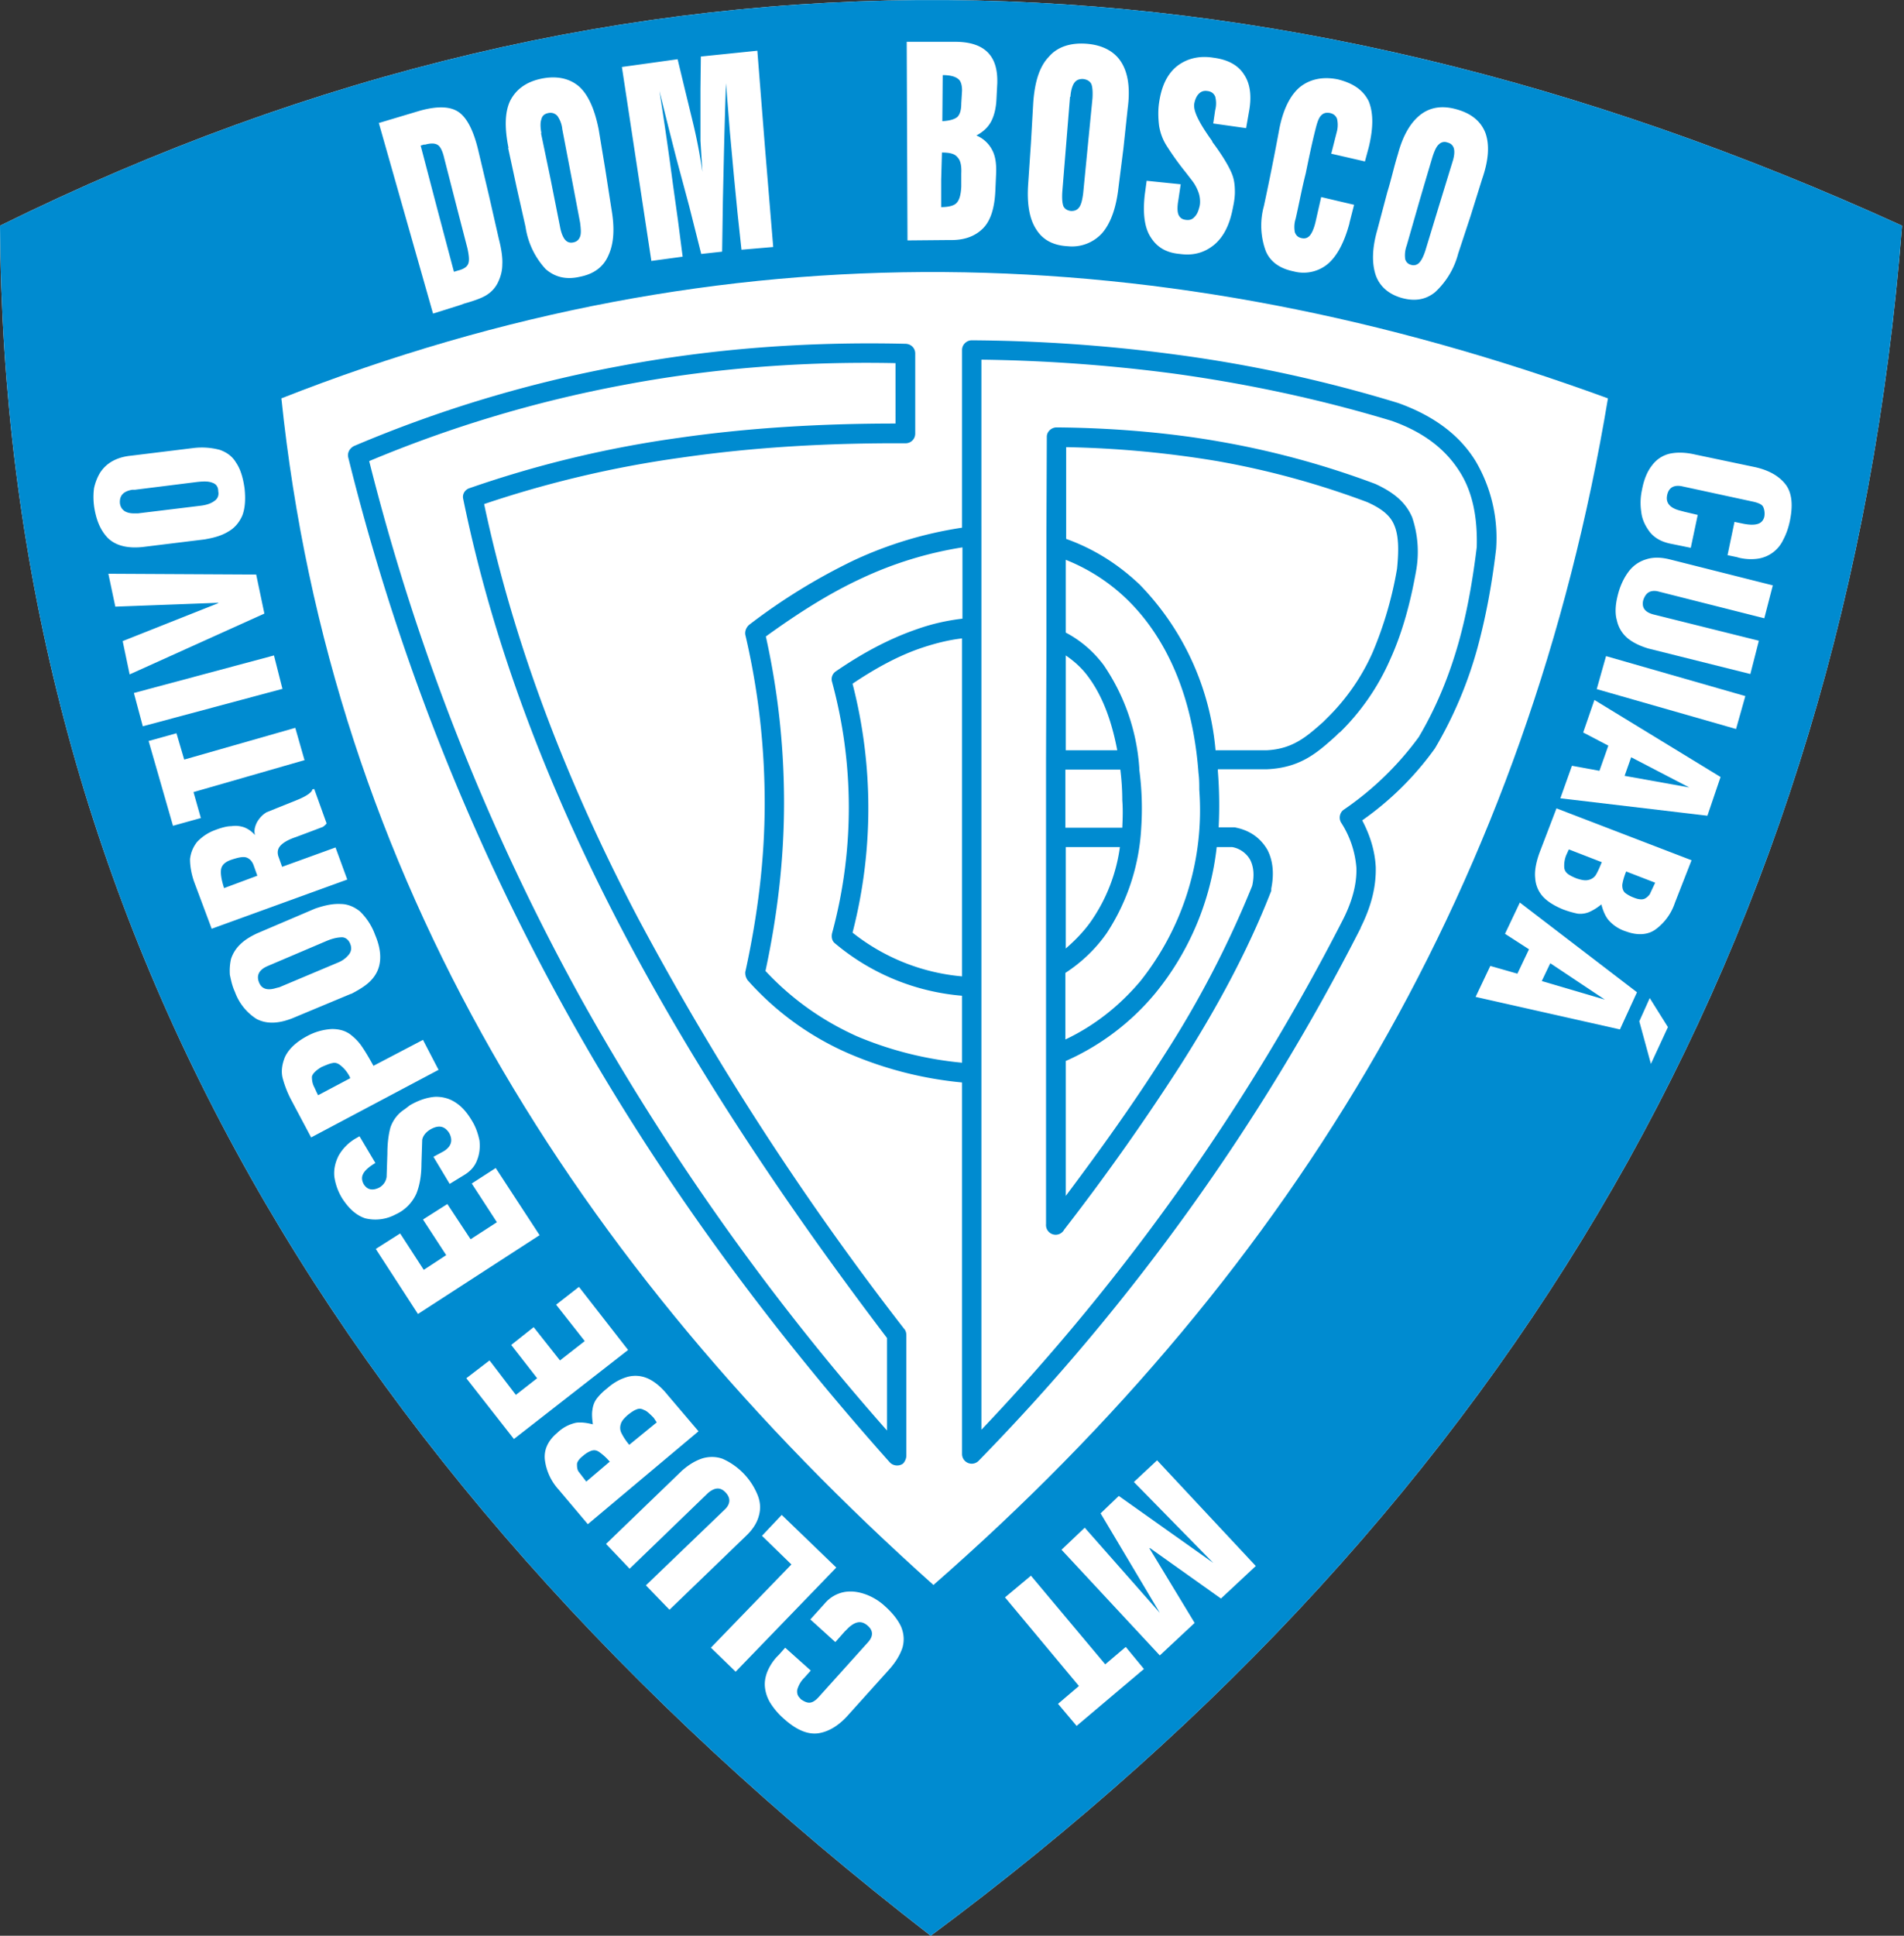
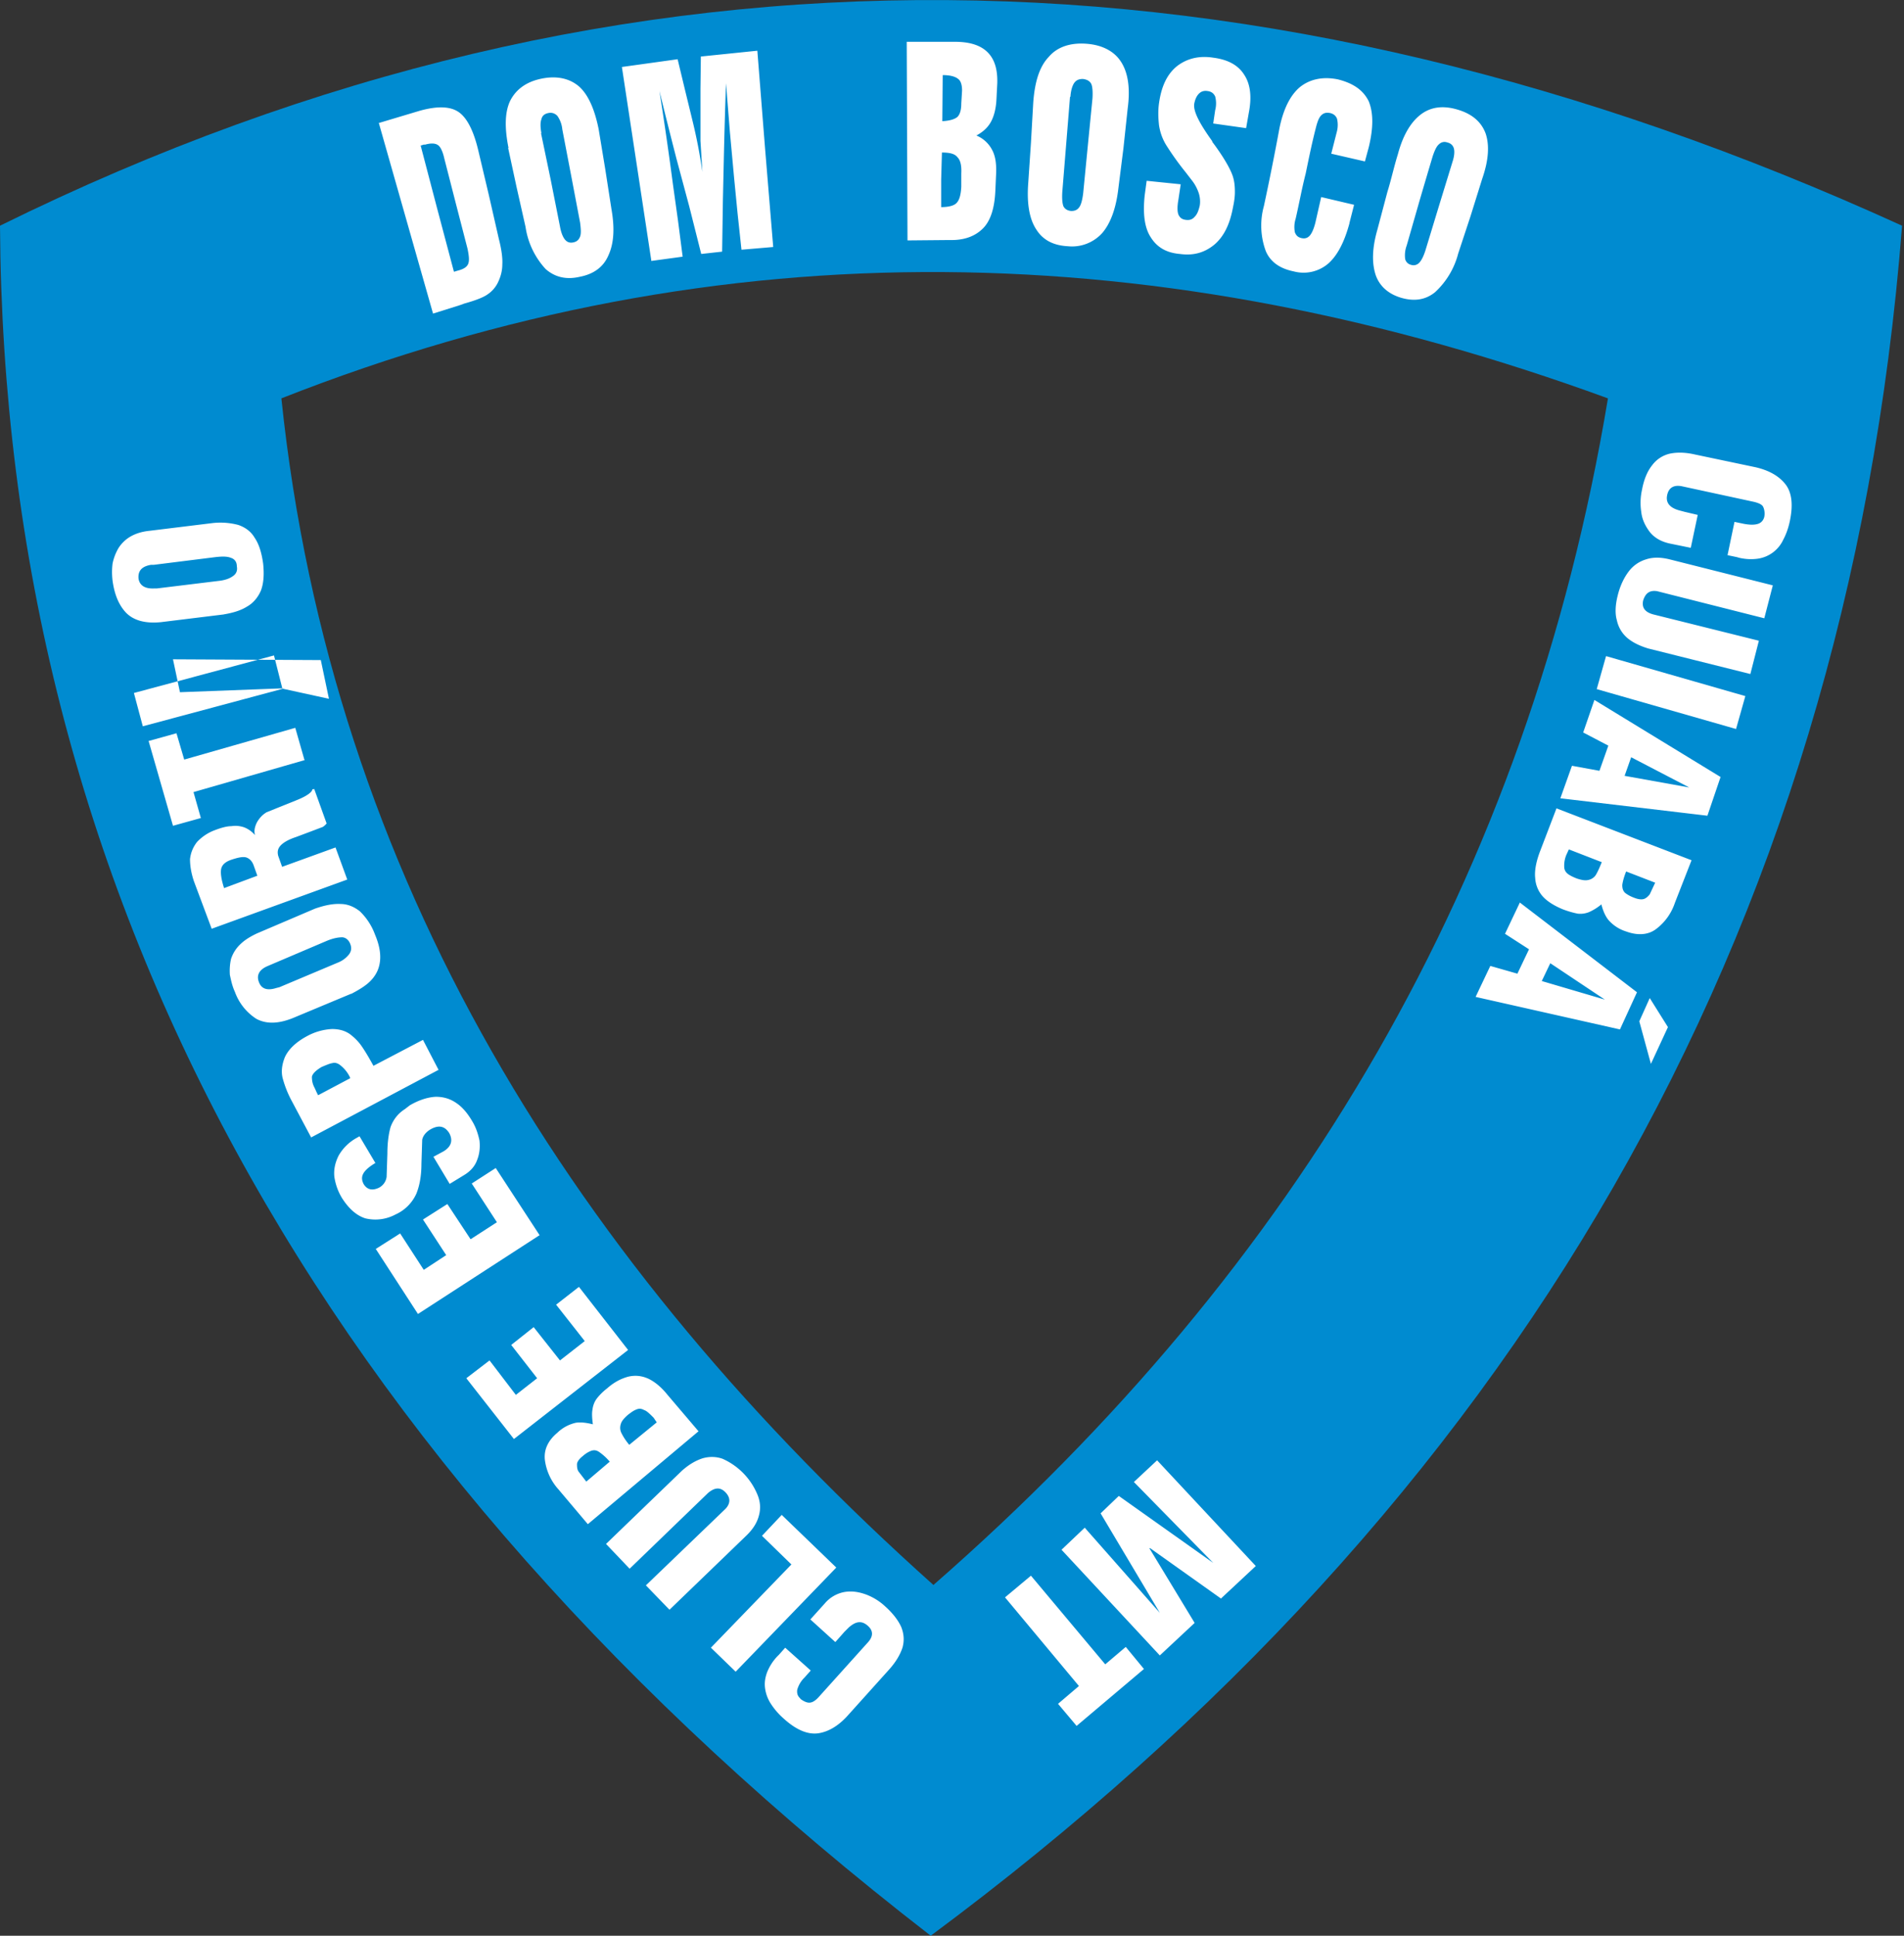
<svg xmlns="http://www.w3.org/2000/svg" width="492" height="500" fill="none">
  <rect width="100%" height="100%" fill="#333333" stroke="none" />
-   <path fill="#fff" fill-rule="evenodd" d="M0 58.3c162.4-80.1 326.3-75.3 491.5 0-14.4 184.7-101 330.4-251 441.7C81.2 376.8 1 229.5 0 58.3Z" clip-rule="evenodd" />
  <path fill="#008BD0" fill-rule="evenodd" d="M0 58.3c162.4-80.1 326.3-75.3 491.5 0-14.4 184.7-101 330.4-251 441.7C81.2 376.8 1 229.5 0 58.3Zm72.7 44.5c12.9 124.1 76 223.9 168.5 306.6 94.2-82.3 153.7-182.8 174.3-306.5-115-42-228.4-45-342.8 0Z" clip-rule="evenodd" />
-   <path fill="#008BD0" fill-rule="evenodd" d="M229.2 369.5v-23.9c-26.6-35-50-70.2-68.8-106.1-18.9-36.2-33-73-40.7-110.6-.3-1.2.4-2.4 1.6-2.8a283 283 0 0 1 54.1-13c18-2.6 36.8-3.7 56-3.7V93.8c-24.4-.5-48 1.4-70.6 5.7a323.3 323.3 0 0 0-65.4 19.6A578.5 578.5 0 0 0 150 257.7a636 636 0 0 0 79.2 111.8Zm5-24.7V376c0 .7-.3 1.4-.8 2-1 .8-2.6.7-3.5-.3-32.1-36-60.6-74.8-84.3-117.7A583.2 583.2 0 0 1 90 118.2c-.3-1.2.3-2.4 1.5-3a328.2 328.2 0 0 1 68.4-20.6c23.7-4.5 48.3-6.4 74-5.8 1.5 0 2.6 1.1 2.6 2.5V112c0 1.4-1.1 2.5-2.5 2.5-20-.1-39.3 1-57.9 3.7a279 279 0 0 0-51 12c7.7 36.3 21.4 72 39.8 107a745 745 0 0 0 68.7 106c.4.4.6 1 .6 1.7Z" clip-rule="evenodd" />
-   <path fill="#008BD0" fill-rule="evenodd" d="M192.6 251c3.2-14.6 5-29 5-43.5s-1.6-29-5-43.5c-.2-1 .3-2.1 1.1-2.7a154 154 0 0 1 26.8-16.5 102 102 0 0 1 28.1-8.5V90.4c0-1.4 1.2-2.5 2.5-2.5 16.5.1 34.3 1.2 52.8 3.7a356.7 356.7 0 0 1 57.4 12.5c9.5 3.4 16 8.5 20 15a39.1 39.1 0 0 1 5.3 22.7c-1 8.5-2.5 17-4.8 25.5a106.3 106.3 0 0 1-11 26 78.6 78.6 0 0 1-18.8 18.6c2.1 4 3.3 8 3.5 12.1.1 4.8-1 9.8-3.9 15.6v.1A560.6 560.6 0 0 1 253 377.2a2.5 2.5 0 0 1-4.4-1.6v-96a97 97 0 0 1-29.1-7.4 74.7 74.7 0 0 1-26.3-19c-.5-.7-.7-1.5-.6-2.3Zm77.7-54.7v-.2l.1-29.4V137.5l.1-24.7c0-1.3 1.2-2.4 2.5-2.4 14 .1 28.9 1.3 42.4 3.7a223.5 223.5 0 0 1 40 10.9c5 2.3 7.9 4.9 9.5 8.6a27.9 27.9 0 0 1 1 14c-1.5 8.4-3.6 16-6.7 22.8a60 60 0 0 1-13 18.8h-.1l-.9.9c-4.8 4.3-9.1 8.2-17.8 8.6H314.7v.5a111.6 111.6 0 0 1 .2 14.5h4.2l.4.1c3.7.8 6.3 2.8 8 5.7 1.4 2.7 1.8 6.1 1 10v.6l-.2.5c-6 15.3-14 30-23.3 44.6a592.4 592.4 0 0 1-30 42.4 2.5 2.5 0 0 1-4.7-1.4v-120Zm5 2.5v15H290c.1-2.3.2-4.6 0-7.1 0-2.8-.2-5.4-.5-7.9h-14Zm19.6 15A54.9 54.9 0 0 1 286 241c-3 4.3-6.7 7.7-10.7 10.3v17.2c7.6-3.6 14.1-8.8 19.4-15.1a70.9 70.9 0 0 0 15.2-49.4c0-1.3 0-2.8-.2-4.3-1.5-20.4-8.6-35.4-18.7-45.1a48.6 48.6 0 0 0-15.6-10v18.8c3.8 2 7.1 4.8 9.8 8.4a53.5 53.5 0 0 1 9.2 26.6v.4a75.8 75.8 0 0 1 .5 15Zm-5.5 5h-14V245c2.3-2 4.6-4.3 6.5-7a44 44 0 0 0 7.5-19.3Zm-14 55.3v34.8c9-12 17.6-24 25.4-36.3a262 262 0 0 0 22.7-43.6l.1-.3c.6-2.8.3-5-.6-6.7a6.7 6.7 0 0 0-4.6-3.2h-4a72.2 72.2 0 0 1-15.9 37.8 63.4 63.4 0 0 1-23.2 17.5Zm0-80.3h13.3c-1.5-8-4-14.3-7.5-19-1.6-2.2-3.6-4-5.8-5.5v24.5Zm38.7 0h13.1c6.9-.3 10.5-3.6 14.7-7.3l.8-.8a55 55 0 0 0 12-17.2 97.2 97.2 0 0 0 6.3-21.6c.5-5 .4-8.6-.7-11.2-1-2.5-3.2-4.3-7-6a217.6 217.6 0 0 0-38.8-10.6 265.8 265.8 0 0 0-39-3.6v23.7c7 2.5 13.3 6.4 19 11.8a70 70 0 0 1 19.6 42.8Zm-60.5-58v233.5a565.1 565.1 0 0 0 93.5-131.9c2.5-5 3.5-9.3 3.4-13.2a25 25 0 0 0-4-11.8c-.6-1.1-.3-2.6.8-3.3a79.6 79.6 0 0 0 19.3-18.7c4.8-8.1 8-16.3 10.3-24.4 2.3-8.2 3.7-16.5 4.7-24.7.2-7.5-1-14.2-4.5-19.6-3.5-5.5-9-10-17.5-13-19.2-5.8-38.1-9.7-56.3-12.2-17.4-2.3-34.1-3.4-49.7-3.6v43Zm-5 5.6a97 97 0 0 0-26 8c-8.4 3.9-16.4 9-24.7 15 3.2 14.4 4.7 28.7 4.7 43 0 14.5-1.7 29-4.8 43.4 7 7.5 15 13 23.7 16.9a91.8 91.8 0 0 0 27.1 6.8v-17.3a58.5 58.5 0 0 1-32.8-13.5c-.8-.6-1-1.6-.8-2.6a124 124 0 0 0 0-65c-.3-1 .1-2.1 1-2.7 7-4.8 13.8-8.4 20.7-10.8 3.9-1.4 7.8-2.3 12-2.8v-18.4Zm0 23.5c-3.5.4-7 1.3-10.3 2.4-6 2-11.9 5.2-18 9.3a128.6 128.6 0 0 1 0 64.3 53 53 0 0 0 28.3 11.3V165Z" clip-rule="evenodd" />
-   <path fill="#fff" fill-rule="evenodd" d="m109.7 37.3-1 .3L113 54l4.3 16.2 1-.3c1.6-.4 2.4-1 2.7-1.8.3-.8.2-2-.2-3.9l-3-11.6-3-11.7c-.4-1.8-1-3-1.6-3.4-.7-.5-1.8-.6-3.5-.1Zm-11.9-5.5 10.7-3.2c4.7-1.3 8-1.1 10.1.4 2.1 1.5 3.8 4.8 5 9.9l2.7 11.4 2.6 11.4c.7 2.7 1 5 .9 6.6 0 1.8-.5 3.4-1.2 4.8a7.8 7.8 0 0 1-2.7 3c-1 .7-3 1.5-5.9 2.3l-1.1.4-7 2.2-7-24.6-7-24.6Zm42 2.6 2.5 12 2.4 12.1c.3 1.7.8 2.8 1.3 3.4.6.7 1.3.9 2.2.7.9-.2 1.4-.7 1.7-1.5.3-.8.2-2 0-3.6l-2.3-12.1-2.3-12a7.2 7.2 0 0 0-1.3-3.5c-.6-.6-1.4-.9-2.3-.7-1 .2-1.6.7-1.8 1.6-.3.8-.3 2 0 3.6Zm-8.4 3.8c-1-5-1-9.1.4-12.1 1.5-3 4.2-5 8.2-5.8 4-.8 7.3 0 9.7 2.1 2.4 2.2 4 6 5 11l1.7 10.3L158 54c.9 5.1.6 9-.8 12-1.3 3-3.8 4.8-7.4 5.5-3.5.8-6.4.1-8.8-2a20.4 20.4 0 0 1-5.2-10.9l-2.3-10.2-2.2-10.2Zm36.9 29.1-3.8-25-3.8-25 14.4-2 1.9 7.9 1.9 7.8a137.4 137.4 0 0 1 2.6 13.4l-.5-8V23l.1-8.4 14.6-1.5 2 25.3 2.1 25.4-8.2.7-1-9.3-.9-9.2-1.1-12-1-12.5a1515.1 1515.1 0 0 0-.5 16.8l-.3 13.4-.2 13.3-5.4.6-3.1-12.3-3.3-12.3a1711 1711 0 0 1-4.4-17.5 975.8 975.8 0 0 1 3.5 24.2l1.3 9.3 1.2 9.3-8.1 1.1Zm75.2-36c1.9-.1 3.2-.5 3.9-1.1.7-.7 1-1.9 1-3.5l.2-3.3c0-1.4-.3-2.5-1-3-.7-.6-2-1-4-1l-.1 11.9Zm-.4 22.2c2.1 0 3.5-.4 4.1-1.1.7-.7 1.1-2.1 1.2-4.2v-3.4c.1-2-.2-3.4-1-4.2-.7-.9-2-1.2-4-1.2l-.2 7v7.1Zm-8.6 8.7-.1-25.7-.1-25.7h12.5c3.8 0 6.6.9 8.4 2.7 1.8 1.8 2.6 4.4 2.5 8l-.2 3.9c-.1 2.5-.6 4.5-1.4 6-.8 1.5-2.1 2.7-3.8 3.6a8 8 0 0 1 4 3.6c.9 1.6 1.2 3.6 1.1 6.2l-.2 4.5C257 53.7 256 57 254 59c-2 2-4.8 3.1-8.6 3l-10.9.1Zm42-37.2-1 12.3-1 12.3c-.1 1.7 0 2.9.3 3.7.4.7 1 1.1 2 1.2 1 0 1.6-.3 2.1-1s.8-2 1-3.6l1.2-12.3 1.2-12.2c.1-1.7 0-3-.3-3.7-.4-.8-1.2-1.2-2.2-1.3-1 0-1.7.3-2.2 1-.5.7-.9 2-1 3.6Zm-9.5 1.4c.4-5.3 1.6-9.2 4-11.7 2.2-2.6 5.6-3.7 9.7-3.4 4.2.3 7.3 2 9 4.7 1.8 2.8 2.4 6.8 1.7 12l-1.1 10.3-1.3 10.3c-.6 5.2-2 9-4.1 11.5a10.5 10.5 0 0 1-9 3.5c-3.7-.2-6.4-1.6-8.1-4.3-1.8-2.7-2.5-6.7-2.1-12l.7-10.4.6-10.5Zm29.3 20.3 8.8.9-.6 4c-.3 1.7-.3 3 0 3.8.4.9 1 1.3 2 1.4.9.1 1.6-.1 2.2-.8.7-.7 1-1.6 1.3-2.8.2-1 .1-2.2-.2-3.2a11 11 0 0 0-1.8-3.4l-1.7-2.2a72.9 72.9 0 0 1-5-7c-.9-1.5-1.5-3.1-1.8-5-.2-1.8-.3-3.7 0-5.8.6-4.2 2-7.3 4.5-9.4 2.5-2 5.7-2.9 9.5-2.3 3.9.5 6.5 2 8 4.4 1.6 2.4 2 5.7 1.2 9.8l-.7 4-8.5-1.2.5-3.4a7 7 0 0 0 0-3.6c-.4-.8-1-1.3-2.1-1.4-.8-.1-1.5.1-2.1.7-.6.6-1 1.5-1.2 2.6-.3 1.9 1.3 5 4.6 9.6l.1.3.6.8c2.9 4 4.4 6.9 4.8 8.5.3 1.1.4 2.3.4 3.6 0 1.3-.2 2.6-.5 4-.8 4.3-2.3 7.4-4.7 9.5-2.5 2.1-5.4 3-9 2.5-3.6-.3-6-1.8-7.6-4.4-1.6-2.5-2-6.2-1.5-10.8l.5-3.7Zm52.4 11c-1.3 4.8-3.1 8.3-5.5 10.4a9.8 9.8 0 0 1-8.9 2c-3.5-.7-6-2.4-7.2-5.2a19 19 0 0 1-.5-11.7 696.5 696.5 0 0 0 4-20c1-5 2.8-8.6 5.3-10.7 2.5-2 5.8-2.8 9.8-2 4 1 6.6 2.8 8 5.7 1.2 3 1.2 6.8 0 11.8l-1 3.7-8.7-2 1.4-5.5a7 7 0 0 0 .1-3.5c-.3-.8-.9-1.3-1.8-1.5-1-.2-1.7 0-2.3.6-.6.6-1 1.7-1.4 3.3-1 3.9-1.8 7.8-2.6 11.7-1 3.9-1.7 7.8-2.6 11.7a7.1 7.1 0 0 0-.2 3.5c.3.8.8 1.3 1.7 1.5.9.2 1.6 0 2.2-.7.5-.6 1-1.7 1.4-3.3l1.5-6.6 8.5 2-1.2 4.7Zm21.5-17.3a2083 2083 0 0 0-3.4 11.5l-3.3 11.5a7.3 7.3 0 0 0-.4 3.5 2 2 0 0 0 1.5 1.5 2 2 0 0 0 2.1-.5c.6-.6 1.1-1.6 1.6-3.1l3.5-11.5 3.5-11.4c.5-1.5.6-2.7.4-3.5-.2-.8-.8-1.4-1.7-1.6-.8-.3-1.6-.1-2.2.5-.6.5-1.1 1.6-1.6 3.1Zm-9-.5c1.3-4.9 3.3-8.3 5.9-10.3 2.6-2 5.8-2.4 9.5-1.3 3.8 1.1 6.2 3.2 7.3 6.2 1 3 .8 6.8-.9 11.7l-3 9.6-3.2 9.7a20.6 20.6 0 0 1-6 10c-2.5 2-5.4 2.4-8.8 1.4-3.3-1-5.5-3-6.5-5.8-1-3-1-6.8.4-11.7l2.6-9.8c1-3.2 1.7-6.5 2.7-9.7ZM215.8 424.1l-6.4-5.8 3.7-4.1a8.7 8.7 0 0 1 5.2-3c1.9-.3 3.7 0 5.6.7 1.8.7 3.4 1.7 4.8 3 2 1.8 3.4 3.6 4.2 5.4.7 1.8.8 3.5.3 5.3-.6 1.8-1.7 3.7-3.5 5.7l-10.8 12c-2.3 2.5-4.8 4-7.4 4.4-2.7.4-5.7-.8-9-3.8a18.2 18.2 0 0 1-3.3-3.8 9.7 9.7 0 0 1-1.5-4c-.2-1.4 0-2.7.5-4.1a13 13 0 0 1 2.6-4.1l.5-.5 1.6-1.8 6.6 5.9-1.6 1.8a7 7 0 0 0-1.9 3.2c-.1.9.1 1.6.8 2.2v.1c.8.6 1.6 1 2.3 1 .8 0 1.6-.5 2.5-1.5l12.6-14c1.5-1.6 1.5-3.1 0-4.4-1.5-1.3-3-1.2-4.9.5l-1.1 1.1-2.3 2.6Zm.3-19.2-26 26.9-6.4-6.2 20.8-21.5-7.6-7.4 5.1-5.4 14.1 13.6Zm-43 11-6.2-6.4 20.6-19.8c1.3-1.4 1.3-2.9-.1-4.3-1.3-1.3-2.7-1.2-4.4.2l-20.3 19.6-6.1-6.4 19.6-18.9c1.8-1.6 3.5-2.6 5.3-3.2 1.7-.5 3.5-.5 5.2.1a17.4 17.4 0 0 1 9 9.2c.8 1.9.9 3.7.4 5.5-.5 1.9-1.6 3.6-3.4 5.3l-19.7 19Zm7.4-46.2-28.6 24-7.6-9a14 14 0 0 1-3.5-7.6c-.3-2.6.8-5 3.2-7a10 10 0 0 1 4.8-2.6c1.3-.2 2.8 0 4.4.4-.2-1.5-.3-2.8-.1-3.8a6 6 0 0 1 1-2.7c.6-.8 1.5-1.8 2.8-2.8 1.8-1.6 3.6-2.5 5.4-3 1.7-.4 3.4-.3 5.2.5 1.7.8 3.4 2.2 5 4.2l8 9.4Zm-10.8-2.3-.8-1.2c-1-1-1.8-1.8-2.5-2-.7-.4-1.4-.4-2-.1-.6.2-1.3.7-2.2 1.4-1 .9-1.6 1.6-1.8 2.4a3 3 0 0 0 .2 2.3c.4.8 1 1.8 2 3l7.1-5.8Zm-12.1 10.2c-1-1.2-2-2-2.7-2.5-.7-.5-1.3-.6-2-.4-.6.2-1.4.6-2.3 1.4-.9.7-1.4 1.4-1.5 2 0 .7 0 1.4.4 2l2 2.6 6-5.1Zm4.7-28.9-29.5 23-12.3-15.7 6-4.6 6.8 8.9 5.5-4.3-6.7-8.6 5.8-4.6 6.8 8.6 6.4-5-7.4-9.4 5.9-4.6 12.7 16.3ZM139.5 319 108 339.4l-10.9-16.8 6.3-4 6.1 9.4 5.8-3.8-6-9.2 6.3-4 6 9.1 6.8-4.4-6.5-10 6.2-4 11.3 17.3Zm-23.3-13.2-4.2-7 2.6-1.4c2-1.2 2.5-2.8 1.5-4.7-1.2-1.9-2.8-2.2-5-.9-1.1.7-1.8 1.6-2 2.6l-.2 6.2c0 3.2-.5 5.7-1.3 7.7a10.7 10.7 0 0 1-5.4 5.4 11 11 0 0 1-7.8 1c-2.2-.7-4.2-2.4-6-5.2-1.1-1.8-1.7-3.6-2-5.5-.2-1.9.2-3.7 1.1-5.5a12 12 0 0 1 4.7-4.6l.7-.4 4.1 6.9c-1.7 1-2.8 2-3.2 2.9-.4.8-.3 1.7.2 2.6.9 1.4 2.2 1.7 3.9.9a3.7 3.7 0 0 0 2-2.8l.2-6c0-2.7.3-5 .8-6.8a9 9 0 0 1 3.7-4.7l1.3-1c2.4-1.4 4.7-2.1 6.7-2.2 2 0 3.7.5 5.3 1.6 1.5 1 2.8 2.5 4 4.5 1 1.6 1.6 3.3 2 5.2.2 1.8 0 3.5-.6 5-.6 1.7-1.8 3-3.5 4l-3.6 2.2Zm-2.8-29.5-33 17.5-5-9.4a27 27 0 0 1-2.3-5.7c-.5-1.7-.3-3.6.5-5.6.9-2 2.8-3.9 5.8-5.5a15 15 0 0 1 6.4-1.8c1.8 0 3.3.4 4.6 1.3 1.2.9 2.3 2 3.1 3.2.9 1.3 1.9 3 3 5l12.8-6.7 4 7.7Zm-22.9 2.2-.1-.3a8.7 8.7 0 0 0-2.4-3c-.7-.6-1.5-.8-2.1-.6-.7.1-1.6.5-2.8 1-1.5.9-2.3 1.7-2.5 2.5 0 .9.1 1.8.7 2.9l.5 1.1.4.8 8.3-4.4Zm.2-21.8L75.6 263c-3.8 1.5-6.8 1.5-9.3.2a13.8 13.8 0 0 1-5.6-7c-.7-1.5-1-3-1.3-4.4-.1-1.4 0-2.8.3-4.1A9 9 0 0 1 62 244c1.1-1.1 2.5-2 4.4-2.9l15-6.4c2.6-.9 4.7-1.3 6.6-1.2 1.8 0 3.5.7 5 1.9a16 16 0 0 1 3.9 6c1.1 2.6 1.5 4.8 1.3 6.8-.2 2-1 3.6-2.3 5-1.2 1.3-3 2.4-5.1 3.5Zm-19.3-1.5.8-.2 15.2-6.4a6.8 6.8 0 0 0 2.8-2.1c.6-.8.7-1.7.3-2.7-.4-1-1.1-1.6-2-1.7-1 0-2.3.2-4 .9l-14.8 6.3-.7.3c-2.2 1-2.8 2.5-2 4.3.7 1.6 2.2 2 4.4 1.3Zm18.3-28-35 12.7-4.6-12.3c-.7-2.1-1-4-1-5.7.2-1.7.8-3.1 1.8-4.4a12 12 0 0 1 4.7-3.1c1.6-.6 3-1 4.2-1 1.3-.2 2.4 0 3.3.3 1 .4 1.9 1 2.8 2-.3-1-.1-2.1.5-3.3.7-1.2 1.5-2 2.5-2.6l8.2-3.3c2.4-1 3.6-2 3.6-2.6l.5-.1 3.2 8.9a4 4 0 0 1-1 .9l-2.9 1.1-4 1.5c-1.8.6-3.1 1.3-3.9 2.1-.8.8-1 1.7-.7 2.8l1 2.8 13.8-5 3 8.2Zm-23.2-1-1-2.8c-.4-1-1-1.6-1.8-1.9-.9-.3-2.2 0-4 .6-1.7.6-2.5 1.5-2.6 2.7-.1 1.2.2 2.7.8 4.6l8.6-3.2Zm12-29.8L50 204.6l1.9 6.7-7.2 2-6.3-21.9 7.2-2 2 6.8 28.7-8.2 2.4 8.4Zm-5.4-18.5-36.2 9.7-2.3-8.6 36.2-9.7L73 178Zm-4.8-19.4-34.8 15.7-1.8-8.6 24.7-9.8v-.1l-26.6 1-1.8-8.5 38.2.2 2.1 10Zm-15.2-19.2-16.3 2c-4 .4-7-.4-9-2.4-1.9-2-3-4.7-3.5-8.2-.2-1.6-.2-3.1 0-4.6.3-1.4.8-2.7 1.5-3.9a9 9 0 0 1 3.1-3c1.4-.8 3-1.3 5-1.5l16.3-2a18 18 0 0 1 6.6.5c1.7.6 3.2 1.6 4.2 3.3 1.1 1.6 1.8 3.8 2.2 6.7.3 2.9.1 5.2-.6 7-.8 1.8-2 3.2-3.6 4.1-1.6 1-3.6 1.6-6 2Zm-18.2-6.7h.8l16.4-2c1.4-.2 2.5-.6 3.3-1.2.9-.6 1.2-1.5 1-2.5 0-1.2-.6-1.9-1.5-2.2-1-.4-2.2-.4-4-.2l-16 2h-.7c-2.4.4-3.4 1.6-3.2 3.6.3 1.7 1.6 2.6 4 2.5ZM438.7 133l-1.8 8.5-5.4-1.1c-2.3-.5-4-1.5-5.2-3-1.2-1.6-2-3.3-2.2-5.2-.3-2-.2-3.9.2-5.7.5-2.7 1.4-4.8 2.6-6.3a7.9 7.9 0 0 1 4.5-3c1.8-.4 4-.4 6.6.2l15.7 3.3c3.4.8 5.9 2.2 7.6 4.3 1.7 2.1 2.1 5.3 1.2 9.6-.4 1.9-1 3.5-1.7 4.8a8.6 8.6 0 0 1-6.5 4.9c-1.4.2-3 .2-4.8-.2l-.7-.2-2.4-.5 1.8-8.6 2.4.5c1.6.3 2.8.3 3.7 0 .9-.3 1.4-1 1.6-1.8.2-1 0-2-.3-2.6-.3-.6-1.2-1-2.5-1.3l-18.5-4c-2-.4-3.4.3-3.8 2.3-.4 1.9.6 3.2 3 3.9l1.5.4 3.4.8Zm19.4 18.2-2.2 8.5-27.7-7c-1.9-.3-3 .5-3.6 2.4-.4 1.8.4 3 2.6 3.6l27.3 6.8-2.2 8.6-26.4-6.6c-2.3-.7-4.1-1.6-5.5-2.8a8.3 8.3 0 0 1-2.6-4.5c-.5-1.7-.4-3.9.2-6.3.6-2.5 1.6-4.6 2.8-6.2a8.7 8.7 0 0 1 4.5-3.2c1.8-.6 3.8-.6 6.2 0l26.6 6.7Zm-43 18.3 35.9 10.3-2.4 8.5-36-10.3 2.4-8.5Zm-3.1 11.3 32.6 19.9-3.4 10-38-4.5 3-8.4 7.1 1.3 2.3-6.5-6.5-3.4 2.9-8.4Zm9.5 14.8-1.7 4.8 16.7 3-15-7.8Zm-19.3 13.2 34.9 13.4-4.3 11a14 14 0 0 1-4.9 6.8c-2 1.5-4.7 1.7-7.7.6a10 10 0 0 1-4.6-3c-.8-1-1.4-2.4-1.8-4-1.2 1-2.3 1.6-3.2 2a6 6 0 0 1-2.9.4c-1-.2-2.2-.5-3.8-1.1-2.2-.9-4-2-5.2-3.3a7.8 7.8 0 0 1-2-4.8c-.2-1.8.2-4 1.1-6.5l4.4-11.5Zm3.2 10.6-.6 1.3a7.2 7.2 0 0 0-.6 3.2c0 .8.4 1.4.9 1.8.5.4 1.3.8 2.3 1.2 1.2.4 2.2.6 3 .4a3 3 0 0 0 1.9-1.2c.5-.8 1-1.9 1.6-3.4l-8.5-3.3Zm14.8 5.7c-.6 1.5-.9 2.7-1 3.5 0 .9.2 1.5.7 2 .5.4 1.3.9 2.4 1.3 1 .4 1.9.5 2.5.3.6-.2 1.1-.7 1.5-1.2l1.4-3-7.5-2.9Zm-27.5 8 30.3 23.2-4.4 9.6-37.3-8.4 3.8-8 7 2 3-6.3-6.2-4 3.8-8Zm7.9 15.7-2.2 4.6 16.3 4.8-14.1-9.4Zm25.7 9 4.7 7.5-4.4 9.5-3-11 2.7-6ZM299 377.2l25.5 27.3-9 8.4-18.3-13h-.2l11.7 19.3-9 8.4-25.4-27.3 6-5.7 19.4 22-15.3-25.7 4.7-4.5 24.4 17.3-20.5-20.9 6-5.6ZM266.4 407l19.2 22.9 5.3-4.5 4.7 5.7-17.4 14.7-4.8-5.7 5.4-4.6-19.1-22.9 6.7-5.6Z" clip-rule="evenodd" />
+   <path fill="#fff" fill-rule="evenodd" d="m109.7 37.3-1 .3L113 54l4.3 16.2 1-.3c1.6-.4 2.4-1 2.7-1.8.3-.8.2-2-.2-3.9l-3-11.6-3-11.7c-.4-1.8-1-3-1.6-3.4-.7-.5-1.8-.6-3.5-.1Zm-11.9-5.5 10.7-3.2c4.7-1.3 8-1.1 10.1.4 2.1 1.5 3.8 4.8 5 9.9l2.7 11.4 2.6 11.4c.7 2.7 1 5 .9 6.6 0 1.8-.5 3.4-1.2 4.8a7.8 7.8 0 0 1-2.7 3c-1 .7-3 1.5-5.9 2.3l-1.1.4-7 2.2-7-24.6-7-24.6Zm42 2.6 2.5 12 2.4 12.1c.3 1.7.8 2.8 1.3 3.4.6.7 1.3.9 2.2.7.9-.2 1.4-.7 1.7-1.5.3-.8.2-2 0-3.6l-2.3-12.1-2.3-12a7.2 7.2 0 0 0-1.3-3.5c-.6-.6-1.4-.9-2.3-.7-1 .2-1.6.7-1.8 1.6-.3.8-.3 2 0 3.6Zm-8.4 3.8c-1-5-1-9.1.4-12.1 1.5-3 4.2-5 8.2-5.8 4-.8 7.3 0 9.7 2.1 2.4 2.2 4 6 5 11l1.7 10.3L158 54c.9 5.1.6 9-.8 12-1.3 3-3.8 4.8-7.4 5.5-3.5.8-6.4.1-8.8-2a20.4 20.4 0 0 1-5.2-10.9l-2.3-10.2-2.2-10.2Zm36.9 29.1-3.8-25-3.8-25 14.4-2 1.9 7.9 1.9 7.8a137.4 137.4 0 0 1 2.6 13.4l-.5-8V23l.1-8.4 14.6-1.5 2 25.3 2.1 25.4-8.2.7-1-9.3-.9-9.2-1.1-12-1-12.5a1515.1 1515.1 0 0 0-.5 16.8l-.3 13.4-.2 13.3-5.4.6-3.1-12.3-3.3-12.3a1711 1711 0 0 1-4.4-17.5 975.8 975.8 0 0 1 3.5 24.2l1.3 9.3 1.2 9.3-8.1 1.1Zm75.2-36c1.9-.1 3.2-.5 3.9-1.1.7-.7 1-1.9 1-3.5l.2-3.3c0-1.4-.3-2.5-1-3-.7-.6-2-1-4-1l-.1 11.9Zm-.4 22.2c2.1 0 3.5-.4 4.1-1.1.7-.7 1.1-2.1 1.2-4.2v-3.4c.1-2-.2-3.4-1-4.2-.7-.9-2-1.2-4-1.2l-.2 7v7.1Zm-8.6 8.7-.1-25.7-.1-25.7h12.5c3.8 0 6.6.9 8.4 2.7 1.8 1.8 2.6 4.4 2.5 8l-.2 3.9c-.1 2.5-.6 4.5-1.4 6-.8 1.5-2.1 2.7-3.8 3.6a8 8 0 0 1 4 3.6c.9 1.6 1.2 3.6 1.1 6.2l-.2 4.5C257 53.7 256 57 254 59c-2 2-4.8 3.1-8.6 3l-10.9.1Zm42-37.2-1 12.3-1 12.3c-.1 1.7 0 2.9.3 3.7.4.7 1 1.1 2 1.2 1 0 1.6-.3 2.1-1s.8-2 1-3.6l1.2-12.3 1.2-12.2c.1-1.7 0-3-.3-3.7-.4-.8-1.2-1.2-2.2-1.3-1 0-1.7.3-2.2 1-.5.7-.9 2-1 3.6Zm-9.5 1.4c.4-5.3 1.6-9.2 4-11.7 2.2-2.6 5.6-3.7 9.7-3.4 4.2.3 7.3 2 9 4.7 1.8 2.8 2.4 6.8 1.7 12l-1.1 10.3-1.3 10.3c-.6 5.2-2 9-4.1 11.5a10.5 10.5 0 0 1-9 3.5c-3.7-.2-6.4-1.6-8.1-4.3-1.8-2.7-2.5-6.7-2.1-12l.7-10.4.6-10.5Zm29.3 20.3 8.8.9-.6 4c-.3 1.7-.3 3 0 3.8.4.9 1 1.3 2 1.4.9.1 1.6-.1 2.2-.8.7-.7 1-1.6 1.3-2.8.2-1 .1-2.2-.2-3.2a11 11 0 0 0-1.8-3.4l-1.7-2.2a72.9 72.9 0 0 1-5-7c-.9-1.5-1.5-3.1-1.8-5-.2-1.8-.3-3.7 0-5.8.6-4.2 2-7.3 4.5-9.4 2.5-2 5.7-2.9 9.5-2.3 3.9.5 6.5 2 8 4.4 1.6 2.4 2 5.7 1.2 9.8l-.7 4-8.5-1.2.5-3.4a7 7 0 0 0 0-3.6c-.4-.8-1-1.3-2.1-1.4-.8-.1-1.5.1-2.1.7-.6.6-1 1.5-1.2 2.6-.3 1.9 1.3 5 4.6 9.6l.1.3.6.8c2.9 4 4.4 6.9 4.8 8.5.3 1.1.4 2.3.4 3.6 0 1.3-.2 2.6-.5 4-.8 4.3-2.3 7.4-4.7 9.5-2.5 2.1-5.4 3-9 2.5-3.6-.3-6-1.8-7.6-4.4-1.6-2.5-2-6.2-1.5-10.8l.5-3.7Zm52.4 11c-1.3 4.8-3.1 8.3-5.5 10.4a9.8 9.8 0 0 1-8.9 2c-3.5-.7-6-2.4-7.2-5.2a19 19 0 0 1-.5-11.7 696.5 696.5 0 0 0 4-20c1-5 2.8-8.6 5.3-10.7 2.5-2 5.8-2.8 9.8-2 4 1 6.6 2.8 8 5.7 1.2 3 1.2 6.8 0 11.8l-1 3.7-8.7-2 1.4-5.5a7 7 0 0 0 .1-3.5c-.3-.8-.9-1.3-1.8-1.5-1-.2-1.7 0-2.3.6-.6.6-1 1.7-1.4 3.3-1 3.9-1.8 7.8-2.6 11.7-1 3.9-1.7 7.8-2.6 11.7a7.1 7.1 0 0 0-.2 3.5c.3.8.8 1.3 1.7 1.5.9.2 1.6 0 2.2-.7.5-.6 1-1.7 1.4-3.3l1.5-6.6 8.5 2-1.2 4.7Zm21.5-17.3a2083 2083 0 0 0-3.4 11.5l-3.3 11.5a7.3 7.3 0 0 0-.4 3.5 2 2 0 0 0 1.5 1.5 2 2 0 0 0 2.1-.5c.6-.6 1.1-1.6 1.6-3.1l3.5-11.5 3.5-11.4c.5-1.5.6-2.7.4-3.5-.2-.8-.8-1.4-1.7-1.6-.8-.3-1.6-.1-2.2.5-.6.5-1.1 1.6-1.6 3.1Zm-9-.5c1.3-4.9 3.3-8.3 5.9-10.3 2.6-2 5.8-2.4 9.5-1.3 3.8 1.1 6.2 3.2 7.3 6.2 1 3 .8 6.8-.9 11.7l-3 9.6-3.2 9.7a20.6 20.6 0 0 1-6 10c-2.5 2-5.4 2.4-8.8 1.4-3.3-1-5.5-3-6.5-5.8-1-3-1-6.8.4-11.7l2.6-9.8c1-3.2 1.7-6.5 2.7-9.7ZM215.8 424.1l-6.4-5.8 3.7-4.1a8.7 8.7 0 0 1 5.2-3c1.9-.3 3.7 0 5.6.7 1.8.7 3.4 1.7 4.8 3 2 1.8 3.4 3.6 4.2 5.4.7 1.8.8 3.5.3 5.3-.6 1.8-1.7 3.7-3.5 5.7l-10.8 12c-2.3 2.5-4.8 4-7.4 4.4-2.7.4-5.7-.8-9-3.8a18.2 18.2 0 0 1-3.3-3.8 9.7 9.7 0 0 1-1.5-4c-.2-1.4 0-2.7.5-4.1a13 13 0 0 1 2.6-4.1l.5-.5 1.6-1.8 6.6 5.9-1.6 1.8a7 7 0 0 0-1.9 3.2c-.1.9.1 1.6.8 2.2v.1c.8.6 1.6 1 2.3 1 .8 0 1.6-.5 2.5-1.5l12.6-14c1.5-1.6 1.5-3.1 0-4.4-1.5-1.3-3-1.2-4.9.5l-1.1 1.1-2.3 2.6Zm.3-19.2-26 26.9-6.4-6.2 20.8-21.5-7.6-7.4 5.1-5.4 14.1 13.6Zm-43 11-6.2-6.4 20.6-19.8c1.3-1.4 1.3-2.9-.1-4.3-1.3-1.3-2.7-1.2-4.4.2l-20.3 19.6-6.1-6.4 19.6-18.9c1.8-1.6 3.5-2.6 5.3-3.2 1.7-.5 3.5-.5 5.2.1a17.4 17.4 0 0 1 9 9.2c.8 1.9.9 3.7.4 5.5-.5 1.9-1.6 3.6-3.4 5.3l-19.7 19Zm7.4-46.2-28.6 24-7.6-9a14 14 0 0 1-3.5-7.6c-.3-2.6.8-5 3.2-7a10 10 0 0 1 4.8-2.6c1.3-.2 2.8 0 4.4.4-.2-1.5-.3-2.8-.1-3.8a6 6 0 0 1 1-2.7c.6-.8 1.5-1.8 2.8-2.8 1.8-1.6 3.6-2.5 5.4-3 1.7-.4 3.4-.3 5.2.5 1.7.8 3.4 2.2 5 4.2l8 9.4Zm-10.8-2.3-.8-1.2c-1-1-1.8-1.8-2.5-2-.7-.4-1.4-.4-2-.1-.6.2-1.3.7-2.2 1.4-1 .9-1.6 1.6-1.8 2.4a3 3 0 0 0 .2 2.3c.4.8 1 1.8 2 3l7.1-5.8Zm-12.1 10.2c-1-1.2-2-2-2.7-2.5-.7-.5-1.3-.6-2-.4-.6.2-1.4.6-2.3 1.4-.9.7-1.4 1.4-1.5 2 0 .7 0 1.4.4 2l2 2.6 6-5.1Zm4.7-28.9-29.5 23-12.3-15.7 6-4.6 6.8 8.9 5.5-4.3-6.7-8.6 5.8-4.6 6.8 8.6 6.4-5-7.4-9.4 5.9-4.6 12.7 16.3ZM139.5 319 108 339.4l-10.9-16.8 6.3-4 6.1 9.4 5.8-3.8-6-9.2 6.3-4 6 9.1 6.8-4.4-6.5-10 6.2-4 11.3 17.3Zm-23.3-13.2-4.2-7 2.6-1.4c2-1.2 2.5-2.8 1.5-4.7-1.2-1.9-2.8-2.2-5-.9-1.1.7-1.8 1.6-2 2.6l-.2 6.2c0 3.2-.5 5.7-1.3 7.7a10.7 10.7 0 0 1-5.4 5.4 11 11 0 0 1-7.8 1c-2.2-.7-4.2-2.4-6-5.2-1.1-1.8-1.7-3.6-2-5.5-.2-1.9.2-3.7 1.1-5.5a12 12 0 0 1 4.7-4.6l.7-.4 4.1 6.9c-1.7 1-2.8 2-3.2 2.9-.4.8-.3 1.7.2 2.6.9 1.4 2.2 1.7 3.9.9a3.7 3.7 0 0 0 2-2.8l.2-6c0-2.7.3-5 .8-6.8a9 9 0 0 1 3.7-4.7l1.3-1c2.4-1.4 4.7-2.1 6.7-2.2 2 0 3.7.5 5.3 1.6 1.5 1 2.8 2.5 4 4.5 1 1.6 1.6 3.3 2 5.2.2 1.8 0 3.5-.6 5-.6 1.7-1.8 3-3.5 4l-3.6 2.2Zm-2.8-29.5-33 17.5-5-9.4a27 27 0 0 1-2.3-5.7c-.5-1.7-.3-3.6.5-5.6.9-2 2.8-3.9 5.8-5.5a15 15 0 0 1 6.4-1.8c1.8 0 3.3.4 4.6 1.3 1.2.9 2.3 2 3.1 3.2.9 1.3 1.9 3 3 5l12.8-6.7 4 7.7Zm-22.9 2.2-.1-.3a8.7 8.7 0 0 0-2.4-3c-.7-.6-1.5-.8-2.1-.6-.7.1-1.6.5-2.8 1-1.5.9-2.3 1.7-2.5 2.5 0 .9.1 1.8.7 2.9l.5 1.1.4.8 8.3-4.4Zm.2-21.8L75.6 263c-3.8 1.5-6.8 1.5-9.3.2a13.8 13.8 0 0 1-5.6-7c-.7-1.5-1-3-1.3-4.4-.1-1.4 0-2.8.3-4.1A9 9 0 0 1 62 244c1.1-1.1 2.5-2 4.4-2.9l15-6.4c2.6-.9 4.7-1.3 6.6-1.2 1.8 0 3.5.7 5 1.9a16 16 0 0 1 3.9 6c1.1 2.6 1.5 4.8 1.3 6.8-.2 2-1 3.6-2.3 5-1.2 1.3-3 2.4-5.1 3.5Zm-19.3-1.5.8-.2 15.2-6.4a6.8 6.8 0 0 0 2.8-2.1c.6-.8.7-1.7.3-2.7-.4-1-1.1-1.6-2-1.7-1 0-2.3.2-4 .9l-14.8 6.3-.7.3c-2.2 1-2.8 2.5-2 4.3.7 1.6 2.2 2 4.4 1.3Zm18.3-28-35 12.7-4.6-12.3c-.7-2.1-1-4-1-5.7.2-1.7.8-3.1 1.8-4.4a12 12 0 0 1 4.7-3.1c1.6-.6 3-1 4.2-1 1.3-.2 2.4 0 3.3.3 1 .4 1.9 1 2.8 2-.3-1-.1-2.1.5-3.3.7-1.2 1.5-2 2.5-2.6l8.2-3.3c2.4-1 3.6-2 3.6-2.6l.5-.1 3.2 8.9a4 4 0 0 1-1 .9l-2.9 1.1-4 1.5c-1.8.6-3.1 1.3-3.9 2.1-.8.8-1 1.7-.7 2.8l1 2.8 13.8-5 3 8.2Zm-23.2-1-1-2.8c-.4-1-1-1.6-1.8-1.9-.9-.3-2.2 0-4 .6-1.7.6-2.5 1.5-2.6 2.7-.1 1.2.2 2.7.8 4.6l8.6-3.2Zm12-29.8L50 204.6l1.9 6.7-7.2 2-6.3-21.9 7.2-2 2 6.8 28.7-8.2 2.4 8.4Zm-5.4-18.5-36.2 9.7-2.3-8.6 36.2-9.7L73 178Zv-.1l-26.6 1-1.8-8.5 38.2.2 2.1 10Zm-15.2-19.2-16.3 2c-4 .4-7-.4-9-2.4-1.9-2-3-4.7-3.5-8.2-.2-1.6-.2-3.1 0-4.6.3-1.4.8-2.7 1.5-3.9a9 9 0 0 1 3.1-3c1.4-.8 3-1.3 5-1.5l16.3-2a18 18 0 0 1 6.6.5c1.7.6 3.2 1.6 4.2 3.3 1.1 1.6 1.8 3.8 2.2 6.7.3 2.9.1 5.2-.6 7-.8 1.8-2 3.2-3.6 4.1-1.6 1-3.6 1.6-6 2Zm-18.2-6.7h.8l16.4-2c1.4-.2 2.5-.6 3.3-1.2.9-.6 1.2-1.5 1-2.5 0-1.2-.6-1.9-1.5-2.2-1-.4-2.2-.4-4-.2l-16 2h-.7c-2.4.4-3.4 1.6-3.2 3.6.3 1.7 1.6 2.6 4 2.5ZM438.7 133l-1.8 8.5-5.4-1.1c-2.3-.5-4-1.5-5.2-3-1.2-1.6-2-3.3-2.2-5.2-.3-2-.2-3.9.2-5.7.5-2.7 1.4-4.8 2.6-6.3a7.9 7.9 0 0 1 4.5-3c1.8-.4 4-.4 6.6.2l15.7 3.3c3.4.8 5.9 2.2 7.6 4.3 1.7 2.1 2.1 5.3 1.2 9.6-.4 1.9-1 3.5-1.7 4.8a8.6 8.6 0 0 1-6.5 4.9c-1.4.2-3 .2-4.8-.2l-.7-.2-2.4-.5 1.8-8.6 2.4.5c1.6.3 2.8.3 3.7 0 .9-.3 1.4-1 1.6-1.8.2-1 0-2-.3-2.6-.3-.6-1.2-1-2.5-1.3l-18.5-4c-2-.4-3.4.3-3.8 2.3-.4 1.9.6 3.2 3 3.9l1.5.4 3.4.8Zm19.4 18.2-2.2 8.5-27.7-7c-1.9-.3-3 .5-3.6 2.4-.4 1.8.4 3 2.6 3.6l27.3 6.8-2.2 8.6-26.4-6.6c-2.3-.7-4.1-1.6-5.5-2.8a8.3 8.3 0 0 1-2.6-4.5c-.5-1.7-.4-3.9.2-6.3.6-2.5 1.6-4.6 2.8-6.2a8.7 8.7 0 0 1 4.5-3.2c1.8-.6 3.8-.6 6.2 0l26.6 6.7Zm-43 18.3 35.9 10.3-2.4 8.5-36-10.3 2.4-8.5Zm-3.1 11.3 32.6 19.9-3.4 10-38-4.5 3-8.4 7.1 1.3 2.3-6.5-6.5-3.4 2.9-8.4Zm9.5 14.8-1.7 4.8 16.7 3-15-7.8Zm-19.3 13.2 34.9 13.4-4.3 11a14 14 0 0 1-4.9 6.8c-2 1.5-4.7 1.7-7.7.6a10 10 0 0 1-4.6-3c-.8-1-1.4-2.4-1.8-4-1.2 1-2.3 1.6-3.2 2a6 6 0 0 1-2.9.4c-1-.2-2.2-.5-3.8-1.1-2.2-.9-4-2-5.2-3.3a7.8 7.8 0 0 1-2-4.8c-.2-1.8.2-4 1.1-6.5l4.4-11.5Zm3.2 10.6-.6 1.3a7.2 7.2 0 0 0-.6 3.2c0 .8.4 1.4.9 1.8.5.4 1.3.8 2.3 1.2 1.2.4 2.2.6 3 .4a3 3 0 0 0 1.9-1.2c.5-.8 1-1.9 1.6-3.4l-8.5-3.3Zm14.8 5.7c-.6 1.5-.9 2.7-1 3.5 0 .9.2 1.5.7 2 .5.4 1.3.9 2.4 1.3 1 .4 1.9.5 2.5.3.6-.2 1.1-.7 1.5-1.2l1.4-3-7.5-2.9Zm-27.5 8 30.3 23.2-4.4 9.6-37.3-8.4 3.8-8 7 2 3-6.3-6.2-4 3.8-8Zm7.9 15.7-2.2 4.6 16.3 4.8-14.1-9.4Zm25.7 9 4.7 7.5-4.4 9.5-3-11 2.7-6ZM299 377.2l25.5 27.3-9 8.4-18.3-13h-.2l11.7 19.3-9 8.4-25.4-27.3 6-5.7 19.4 22-15.3-25.7 4.7-4.5 24.4 17.3-20.5-20.9 6-5.6ZM266.4 407l19.2 22.9 5.3-4.5 4.7 5.7-17.4 14.7-4.8-5.7 5.4-4.6-19.1-22.9 6.7-5.6Z" clip-rule="evenodd" />
</svg>